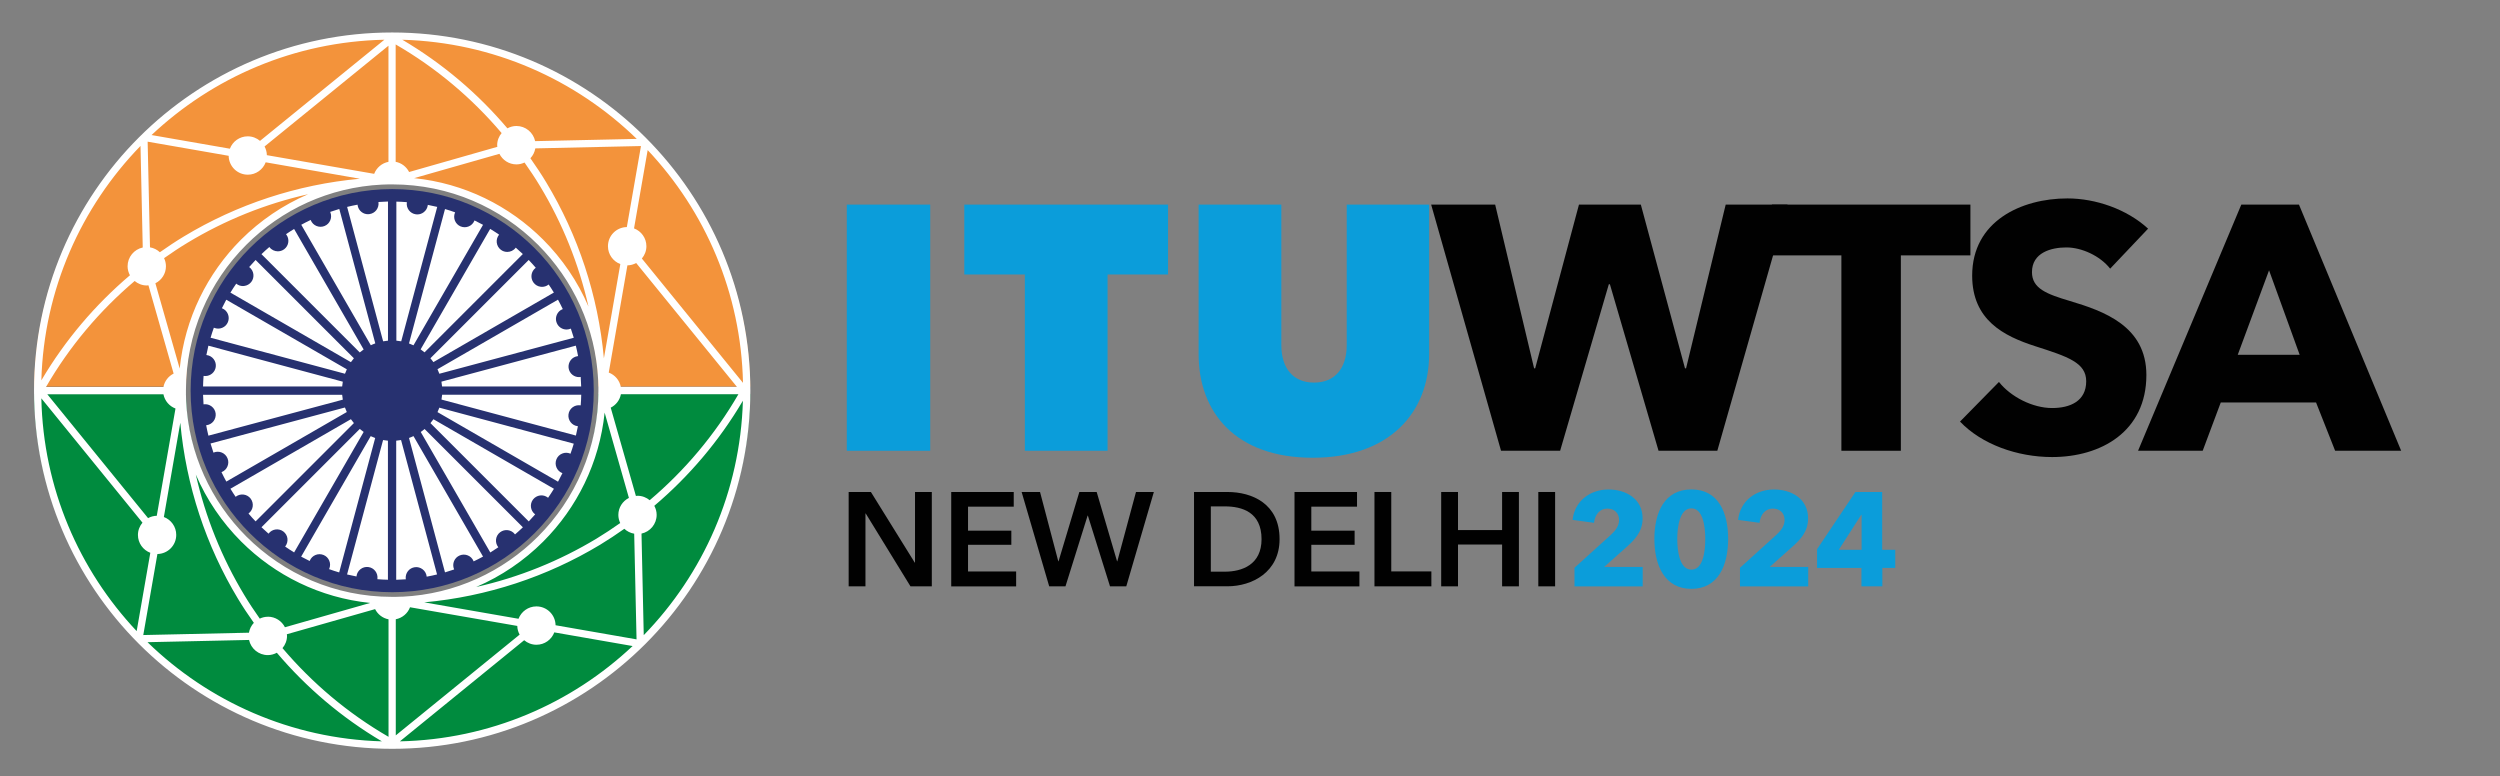
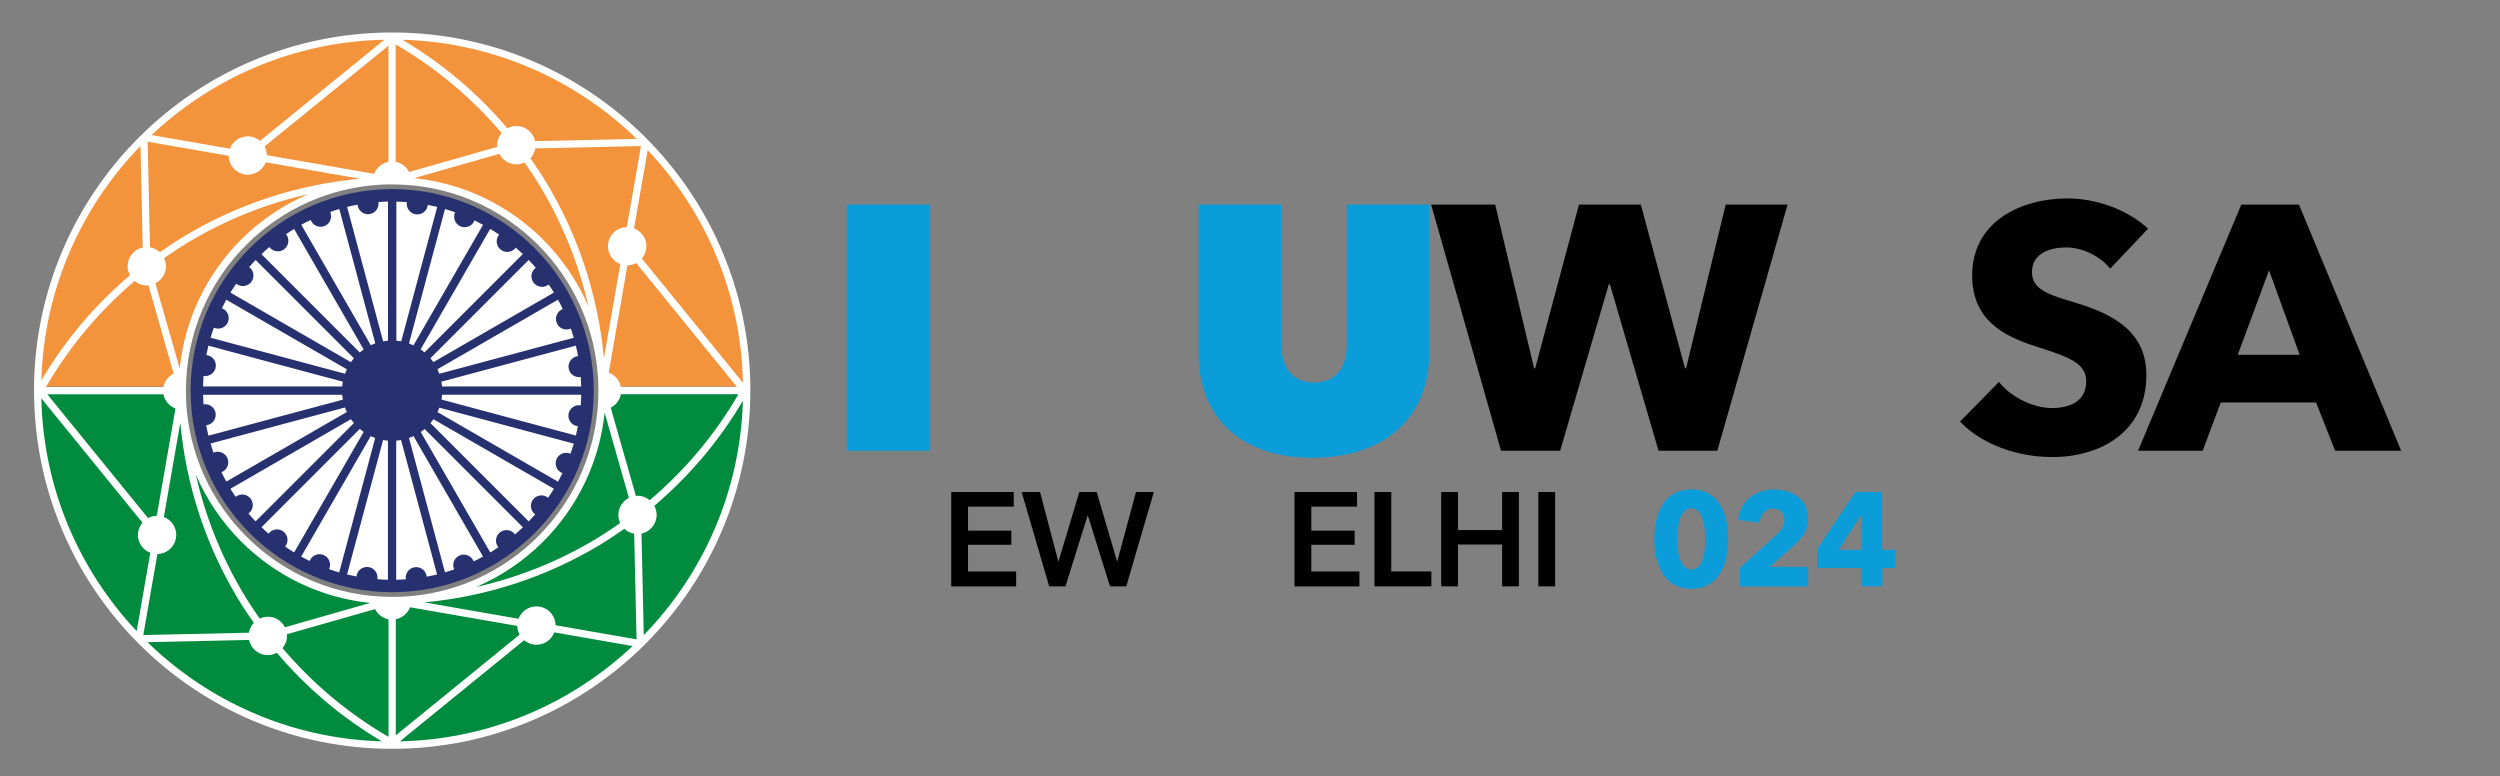
<svg xmlns="http://www.w3.org/2000/svg" id="Layer_1" data-name="Layer 1" viewBox="0 0 468.71 145.55">
  <rect x="0" y="0" width="468.71" height="145.55" fill="#808080" stroke="none" />
  <defs>
    <style> .cls-1 { fill: #fff; } .cls-2 { fill: #0b9dda; } .cls-3 { fill: #f3933b; } .cls-4 { fill: #273170; } .cls-5 { fill: #008b3e; } .cls-6 { fill: #010101; } </style>
  </defs>
  <g>
    <path class="cls-2" d="m158.76,38.36h15.64v46.15h-15.64v-46.15Z" />
-     <path class="cls-2" d="m192.13,51.46h-11.34v-13.1h38.2v13.1h-11.34v33.05h-15.51v-33.05Z" />
    <path class="cls-2" d="m224.72,66.39v-28.03h15.51v26.33c0,4.37,2.22,7.04,6.13,7.04s6.13-2.67,6.13-7.04v-26.33h15.45v28.03c0,10.95-7.43,19.43-21.84,19.43s-21.38-8.47-21.38-19.43Z" />
    <path class="cls-6" d="m268.33,38.36h11.99l7.3,30.7h.2l8.21-30.7h11.6l8.28,30.7h.2l7.43-30.7h11.6l-13.17,46.15h-11.02l-9.12-31.22h-.2l-9.13,31.22h-11.08l-13.1-46.15Z" />
-     <path class="cls-6" d="m345.24,47.88h-13.04v-9.52h37.22v9.52h-13.04v36.63h-11.15v-36.63Z" />
    <path class="cls-6" d="m367.47,79.04l7.3-7.43c2.22,2.8,6.32,4.89,9.97,4.89,3.39,0,6.39-1.3,6.39-5.02,0-3.52-3.52-4.63-9.58-6.58-5.87-1.89-11.8-4.89-11.8-13.23,0-10.23,9.26-14.47,17.86-14.47,5.21,0,11.08,1.96,15.12,5.67l-7.11,7.5c-1.89-2.41-5.34-3.98-8.21-3.98s-6.45.98-6.45,4.63c0,3.06,2.74,4.11,7.11,5.41,6.32,1.89,14.34,4.69,14.34,13.88,0,10.63-8.54,15.38-17.67,15.38-6.58,0-13.23-2.41-17.27-6.65Z" />
    <path class="cls-6" d="m420.2,38.36h10.82l19.16,46.15h-12.38l-3.58-9.06h-17.86l-3.39,9.06h-12.12l19.36-46.15Zm10.95,28.16l-5.74-15.84-5.87,15.84h11.6Z" />
-     <path class="cls-6" d="m159.11,92.24h4.17l8.22,13.24h.05v-13.24h3.15v17.69h-4l-8.39-13.66h-.05v13.66h-3.15v-17.69Z" />
    <path class="cls-6" d="m178.35,92.24h11.71v2.75h-8.57v4.5h8.12v2.65h-8.12v5h9.02v2.8h-12.17v-17.69Z" />
    <path class="cls-6" d="m191.54,92.24h3.45l3.42,12.99h.05l3.9-12.99h3.25l3.82,12.99h.05l3.5-12.99h3.35l-5.17,17.69h-3.05l-4.15-13.26h-.05l-4.15,13.26h-3.05l-5.17-17.69Z" />
-     <path class="cls-6" d="m223.86,92.24h6.27c4.62,0,9.77,2.2,9.77,8.84,0,6.19-5.15,8.84-9.77,8.84h-6.27v-17.69Zm5.77,14.94c3.25,0,6.89-1.32,6.89-6.09,0-5.07-3.65-6.15-6.89-6.15h-2.62v12.24h2.62Z" />
    <path class="cls-6" d="m242.7,92.24h11.72v2.75h-8.57v4.5h8.12v2.65h-8.12v5h9.02v2.8h-12.17v-17.69Z" />
    <path class="cls-6" d="m257.69,92.24h3.15v14.89h7.52v2.8h-10.67v-17.69Z" />
    <path class="cls-6" d="m270.2,92.24h3.15v7.14h8.27v-7.14h3.15v17.69h-3.15v-7.84h-8.27v7.84h-3.15v-17.69Z" />
    <path class="cls-6" d="m288.41,92.24h3.15v17.69h-3.15v-17.69Z" />
-     <path class="cls-2" d="m295.21,106.43l6.89-6.24c.87-.82,1.45-1.65,1.45-2.72,0-1.25-.87-2.12-2.2-2.12-1.4,0-2.32,1.1-2.5,2.67l-4.02-.55c.4-3.57,3.3-5.7,6.74-5.7,3.25,0,6.39,1.72,6.39,5.42,0,2.52-1.47,4-3.1,5.45l-4.1,3.65h7.22v3.65h-12.79v-3.5Z" />
    <path class="cls-2" d="m310.17,101.03c0-5,1.92-9.27,6.94-9.27s6.89,4.27,6.89,9.27-1.9,9.37-6.89,9.37-6.94-4.35-6.94-9.37Zm9.54,0c0-2.22-.4-5.72-2.6-5.72s-2.65,3.5-2.65,5.72.42,5.77,2.65,5.77,2.6-3.5,2.6-5.77Z" />
    <path class="cls-2" d="m326.24,106.43l6.89-6.24c.87-.82,1.45-1.65,1.45-2.72,0-1.25-.87-2.12-2.2-2.12-1.4,0-2.32,1.1-2.5,2.67l-4.02-.55c.4-3.57,3.3-5.7,6.74-5.7,3.25,0,6.39,1.72,6.39,5.42,0,2.52-1.47,4-3.1,5.45l-4.1,3.65h7.22v3.65h-12.79v-3.5Z" />
    <path class="cls-2" d="m348.99,106.48h-8.32v-3.52l7.19-10.72h5.02v10.84h2.45v3.4h-2.42v3.45h-3.92v-3.45Zm.03-3.4v-6.54h-.08l-4.2,6.54h4.27Z" />
  </g>
  <g>
    <circle class="cls-1" cx="73.15" cy="73.24" r="36.82" />
    <path class="cls-5" d="m112.2,73.88c-.17,21.22-17.42,38.36-38.67,38.36s-38.5-17.15-38.67-38.36H6.4c.53,36.63,30.38,66.15,67.13,66.15s66.6-29.53,67.13-66.15h-28.46Z" />
    <path class="cls-3" d="m112.2,72.48c-.17-21.22-17.42-38.36-38.67-38.36s-38.5,17.15-38.67,38.36H6.4C6.93,35.86,36.78,6.33,73.53,6.33s66.6,29.53,67.13,66.15h-28.46Z" />
    <path class="cls-4" d="m73.53,35.45c-20.84,0-37.79,16.95-37.79,37.79s16.95,37.79,37.79,37.79,37.79-16.95,37.79-37.79-16.95-37.79-37.79-37.79Zm-3.54,2.61h0,0Zm-8.98,2.12h0s0,0,0,0Zm-2.75,1.06s0,.04.01.06c.2.49.58.87,1.07,1.07.25.1.5.15.76.15s.51-.05.75-.15c1.01-.41,1.49-1.57,1.08-2.58h0s-.02-.04-.03-.06c.57-.2,1.14-.38,1.71-.55l6.75,25.2c-.29.1-.57.22-.84.35l-13.04-22.59c.58-.32,1.18-.62,1.78-.91Zm-7.76,5.06s.01.03.02.04c.39.51.98.78,1.57.78.42,0,.84-.13,1.2-.4.42-.32.69-.78.76-1.31s-.07-1.04-.39-1.46c-.01-.02-.03-.02-.04-.04.5-.34,1-.67,1.52-.98l13.04,22.59c-.25.17-.49.36-.73.56l-18.43-18.43c.48-.46.97-.91,1.48-1.34Zm-6.2,6.87s.02.03.04.05c.35.27.77.41,1.2.41.09,0,.17,0,.26-.02.52-.07.99-.34,1.31-.75.67-.86.5-2.11-.36-2.77-.01-.01-.03-.01-.04-.02.39-.45.8-.9,1.21-1.33l18.43,18.43c-.2.23-.38.47-.56.73l-22.59-13.04c.35-.57.71-1.13,1.09-1.68Zm20.73,16.06c-.13.27-.25.56-.35.84l-25.2-6.75c.19-.64.39-1.28.62-1.9.02,0,.03.03.05.04.25.1.5.15.76.15s.51-.05.75-.15c.49-.2.87-.58,1.07-1.07.2-.49.2-1.02,0-1.51-.2-.49-.58-.87-1.07-1.07-.02,0-.04-.01-.06-.02.26-.54.54-1.08.82-1.6l22.59,13.04Zm-24.57,16.54h0s0,0,0,0Zm-1.39-4.1c-.16-.64-.29-1.29-.42-1.95.02,0,.04,0,.07,0,.52-.07.99-.33,1.31-.75.32-.42.46-.94.4-1.46-.07-.52-.33-.99-.75-1.31-.42-.32-.94-.47-1.46-.4-.02,0-.04.02-.06.02-.04-.6-.07-1.2-.09-1.8h26.08c.03.31.07.61.12.91l-25.2,6.75Zm-.45-14.12h0s0,0,0,0Zm25.53,4.91h-26.08c.01-.67.05-1.33.1-1.99.02,0,.04.01.06.01.09.01.18.02.26.02.97,0,1.83-.72,1.96-1.71.07-.52-.07-1.04-.39-1.46-.32-.42-.78-.69-1.31-.76h0s-.04,0-.06,0c.11-.59.24-1.18.38-1.76l25.2,6.75c-.05.3-.09.6-.12.91Zm-22.87-13.75h0s0,0,0,0Zm.24,29.8s.04,0,.06-.01c.49-.2.87-.58,1.07-1.07.2-.49.21-1.03,0-1.51-.41-1.01-1.57-1.49-2.58-1.08h0s-.04.02-.05.03c-.2-.57-.38-1.14-.55-1.72l25.2-6.75c.1.29.22.57.35.85l-22.59,13.04c-.32-.58-.62-1.18-.91-1.78Zm3.31,5.38h0s0,0,0,0Zm1.75,2.38s.03-.01.04-.02c.87-.66,1.03-1.9.37-2.77-.66-.86-1.9-1.03-2.77-.37h0s-.02.03-.04.04c-.34-.5-.67-1-.98-1.52l22.59-13.04c.17.25.36.49.56.73l-18.43,18.43c-.46-.48-.91-.97-1.34-1.48Zm6.87,6.2s.03-.03.04-.04c.32-.42.46-.94.4-1.46s-.34-.99-.75-1.31c-.86-.66-2.1-.51-2.77.36,0,.01-.01.03-.02.04-.45-.39-.9-.8-1.33-1.21l18.43-18.43c.23.2.47.38.73.56l-13.04,22.59c-.57-.35-1.13-.71-1.67-1.09Zm5.55,3.01h0,0Zm2.69,1.2s.03-.03.04-.05c.2-.49.21-1.02,0-1.51-.2-.49-.58-.87-1.07-1.07-.49-.2-1.02-.2-1.51,0-.49.2-.87.58-1.07,1.07,0,.02-.01.04-.02.06-.54-.26-1.08-.54-1.6-.82l13.04-22.59c.27.13.56.25.84.35l-6.75,25.2c-.64-.19-1.28-.39-1.9-.62Zm6.14,1.46h0,0Zm4.91.55c-.67-.01-1.34-.05-2-.1,0-.02.02-.04.02-.06.14-1.08-.62-2.08-1.7-2.22-.52-.07-1.04.07-1.46.39-.42.32-.69.78-.76,1.31h0s0,.05,0,.07c-.59-.11-1.18-.24-1.77-.38l6.75-25.2c.3.05.6.09.91.12v26.08Zm0-44.82c-.31.03-.61.07-.91.12l-6.75-25.2c.65-.16,1.3-.3,1.96-.42,0,.02,0,.04,0,.07.07.52.33.99.75,1.31.35.27.77.41,1.2.41.09,0,.17,0,.26-.02.52-.07.99-.33,1.31-.75.32-.42.46-.94.4-1.46,0-.02-.02-.04-.02-.06.6-.04,1.2-.07,1.8-.09v26.08Zm35.67,15.05h0s0,0,0,0Zm.39-2.93c-1.09-.15-2.08.61-2.22,1.69-.07.52.07,1.04.39,1.46.32.42.78.69,1.31.76.02,0,.04,0,.07,0-.11.59-.24,1.18-.38,1.76l-25.2-6.75c.05-.3.09-.6.12-.91h26.08c-.01.67-.05,1.34-.1,2-.02,0-.04-.02-.06-.02Zm-3.05,11.77h0s0,0,0,0Zm.82-27.05h0s0,0,0,0Zm1.39,4.1c.16.65.3,1.3.42,1.96-.02,0-.04,0-.07,0-.52.07-.99.33-1.31.75-.32.42-.46.94-.4,1.46.07.52.33.99.75,1.31.35.27.77.41,1.2.41.09,0,.17,0,.26-.02.02,0,.04-.02.06-.02.04.6.07,1.2.09,1.8h-26.08c-.03-.31-.07-.61-.12-.91l25.2-6.75Zm-2.45-6.85s-.04,0-.06.01c-.49.2-.87.58-1.07,1.07-.2.49-.21,1.03,0,1.51.31.76,1.05,1.23,1.83,1.23.25,0,.5-.05.75-.15h0s.04-.02.06-.03c.2.57.38,1.14.55,1.72l-25.2,6.75c-.1-.29-.22-.57-.35-.85l22.59-13.04c.32.58.62,1.18.91,1.78Zm-5.06-7.75s-.03.01-.04.02c-.87.66-1.03,1.91-.37,2.77.32.42.78.69,1.31.76.09.01.18.02.27.02.43,0,.85-.14,1.2-.41.02-.01.02-.03.04-.04.34.5.67,1,.98,1.52l-22.59,13.04c-.17-.25-.36-.49-.56-.72l18.43-18.43c.46.48.91.97,1.34,1.48Zm-6.87-6.2s-.03.02-.05.04c-.67.86-.5,2.11.36,2.77.36.28.78.41,1.21.41.59,0,1.18-.26,1.57-.77,0-.01.01-.03.02-.04.45.39.9.8,1.33,1.21l-18.43,18.43c-.23-.2-.47-.38-.73-.56l13.04-22.59c.57.35,1.13.71,1.68,1.09Zm-8.24-4.2s-.03.03-.04.06c-.42,1.01.06,2.17,1.06,2.58.25.1.5.15.76.15s.51-.05.75-.15c.49-.2.87-.58,1.07-1.07,0-.02,0-.04.01-.06.54.26,1.08.54,1.61.83l-13.04,22.59c-.27-.13-.56-.25-.84-.35l6.75-25.2c.64.19,1.28.39,1.9.62Zm-6.14-1.46h0,0Zm-4.91-.55c.67.01,1.33.05,1.99.1,0,.02-.01.04-.01.06-.14,1.08.62,2.08,1.7,2.22.09.01.18.02.27.02.43,0,.85-.14,1.2-.41.42-.32.69-.78.76-1.31h0s0-.05,0-.07c.59.11,1.18.24,1.77.38l-6.75,25.2c-.3-.05-.6-.09-.91-.12v-26.08Zm5.7,70.32s0-.04,0-.07c-.07-.52-.33-.99-.75-1.31-.42-.32-.94-.47-1.46-.4-.52.07-.99.33-1.31.75-.32.42-.46.94-.4,1.46,0,.02.02.04.02.06-.6.04-1.2.07-1.81.09v-26.08c.31-.03.61-.07.91-.12l6.75,25.2c-.65.16-1.3.3-1.96.42Zm6.05-1.8h0s0,0,0,0Zm2.75-1.06s0-.04-.01-.06c-.2-.49-.58-.87-1.07-1.07-.49-.2-1.02-.2-1.51,0-1.01.41-1.49,1.57-1.08,2.58h0s.02.04.03.05c-.57.2-1.14.38-1.72.55l-6.75-25.2c.29-.1.57-.22.84-.35l13.04,22.59c-.58.32-1.18.62-1.78.91Zm5.38-3.31h0s0,0,0,0Zm2.38-1.75s-.01-.03-.02-.04c-.66-.87-1.91-1.03-2.77-.37-.87.66-1.03,1.9-.37,2.77h0s.03.03.04.04c-.5.34-1,.67-1.51.98l-13.04-22.59c.25-.17.49-.36.72-.56l18.43,18.43c-.48.46-.97.91-1.48,1.34Zm6.2-6.87s-.02-.03-.04-.04c-.42-.32-.93-.47-1.46-.4-.52.07-.99.34-1.31.75-.67.86-.5,2.11.36,2.77.01,0,.03.01.04.02-.39.45-.8.9-1.21,1.33l-18.43-18.43c.2-.23.38-.47.56-.73l22.59,13.04c-.35.57-.71,1.13-1.09,1.68Zm-20.73-16.06c.13-.27.25-.56.35-.84l25.2,6.75c-.19.64-.39,1.28-.62,1.9-.02,0-.03-.03-.05-.04-.49-.2-1.02-.21-1.51,0-.49.2-.87.58-1.07,1.07-.2.49-.2,1.02,0,1.51.2.49.58.87,1.07,1.07.02,0,.04,0,.06.01-.26.54-.54,1.08-.83,1.61l-22.59-13.04Z" />
    <path class="cls-1" d="m121.01,25.76c-12.15-12.15-28.94-19.67-47.48-19.67s-35.33,7.52-47.48,19.67c-12.15,12.15-19.67,28.94-19.67,47.48s7.52,35.33,19.67,47.48c12.15,12.15,28.94,19.67,47.48,19.67s35.33-7.52,47.48-19.67c12.15-12.15,19.67-28.94,19.67-47.48s-7.52-35.33-19.67-47.48Zm.42,2.38c10.78,11.45,17.51,26.76,17.87,43.64l-18.96-23.31c.52-.63.85-1.42.85-2.3,0-1.54-.97-2.84-2.32-3.35l2.56-14.69Zm.39,65.65c-.62-.52-1.42-.84-2.29-.84-.11,0-.21.02-.31.03l-4.72-16.55c.98-.49,1.7-1.41,1.91-2.52h22.03c-4.42,7.64-10.08,14.32-16.63,19.87Zm-5.89,2.75c0,.55.13,1.06.35,1.52-1.45,1.02-2.92,2-4.44,2.92-6.95,4.19-14.56,7.27-22.56,9.07,4.72-2.03,8.98-4.93,12.56-8.51,6.33-6.33,10.55-14.78,11.52-24.18l4.55,15.99c-1.17.59-1.98,1.79-1.98,3.19Zm-40.48,15.32c-.41.01-.83.03-1.24.04h-.77c-10.64-.01-20.28-4.34-27.26-11.32-6.58-6.58-10.8-15.51-11.28-25.42-.02-.41-.03-.83-.04-1.24v-.77c.01-10.64,4.34-20.28,11.32-27.26,6.58-6.58,15.51-10.79,25.42-11.28.41-.02.83-.03,1.24-.04h.77c10.64.02,20.28,4.34,27.26,11.32,6.57,6.58,10.8,15.51,11.28,25.43.01.41.03.83.04,1.24v.77c-.02,10.64-4.34,20.28-11.32,27.26-6.58,6.58-15.51,10.8-25.43,11.28Zm-25.23,3.77c-.55,0-1.06.13-1.52.35-1.02-1.45-2.01-2.93-2.92-4.45-4.18-6.94-7.26-14.55-9.07-22.56,2.02,4.72,4.93,8.98,8.51,12.56,6.33,6.33,14.78,10.55,24.18,11.51l-15.98,4.56c-.59-1.17-1.8-1.98-3.2-1.98Zm-20.83-18.93c-.59.01-1.14.17-1.63.44l-18.89-23.22h21.77c.24,1.23,1.11,2.24,2.26,2.67l-3.51,20.12Zm-4.16-44.03c.62.52,1.41.85,2.29.85.11,0,.21-.02.31-.03l4.72,16.55c-.98.49-1.7,1.41-1.91,2.52H8.62c4.42-7.64,10.08-14.32,16.63-19.88Zm8.46,16.43l-4.56-15.99c1.17-.59,1.98-1.79,1.98-3.19,0-.55-.13-1.06-.35-1.52,1.45-1.02,2.93-2.01,4.45-2.92,6.94-4.19,14.55-7.27,22.56-9.07-4.72,2.03-8.98,4.93-12.57,8.51-6.33,6.33-10.55,14.77-11.51,24.18Zm63.13-38.28c.55,0,1.06-.13,1.52-.35,1.02,1.45,2.01,2.93,2.92,4.45,4.19,6.94,7.26,14.56,9.07,22.56-2.02-4.72-4.93-8.98-8.51-12.56-6.33-6.33-14.77-10.56-24.18-11.52l15.99-4.56c.59,1.17,1.79,1.98,3.2,1.98Zm20.82,18.93c.59-.01,1.14-.17,1.63-.44l18.89,23.22h-21.77c-.24-1.24-1.1-2.24-2.26-2.68l3.5-20.11Zm-.13-7.18c-1.96.04-3.53,1.62-3.53,3.59,0,1.54.97,2.84,2.32,3.35l-3.08,17.67c-1.08-11.81-4.83-23.06-10.8-32.97-.93-1.55-1.94-3.06-2.98-4.54.47-.5.8-1.14.92-1.85l19.81-.44-2.65,15.19Zm1.85-16.53l-19.03.42c-.35-1.62-1.79-2.84-3.51-2.84-.62,0-1.19.17-1.69.44-5.52-6.51-12.14-12.15-19.7-16.61,17.07.49,32.51,7.48,43.94,18.58Zm-25.3-1.11c-.52.62-.85,1.42-.85,2.29,0,.11.02.21.03.31l-16.54,4.72c-.49-.97-1.41-1.7-2.52-1.91V8.33c7.64,4.42,14.32,10.08,19.87,16.62Zm-21.23,5.41c-1.23.24-2.24,1.1-2.68,2.25l-20.12-3.5c-.01-.59-.17-1.14-.43-1.63l23.23-18.89v21.77Zm-.77-22.89l-23.31,18.96c-.62-.52-1.42-.85-2.3-.85-1.54,0-2.84.97-3.35,2.32l-14.69-2.56c11.45-10.78,26.76-17.51,43.64-17.87Zm-29.19,21.77c.03,1.96,1.62,3.53,3.59,3.53,1.54,0,2.84-.97,3.35-2.32l17.67,3.08c-11.81,1.08-23.06,4.83-32.97,10.8-1.55.93-3.06,1.94-4.54,2.98-.5-.47-1.14-.8-1.85-.92l-.44-19.81,15.19,2.65Zm-16.53-1.85l.42,19.03c-1.62.35-2.84,1.79-2.84,3.52,0,.62.17,1.19.44,1.69-6.51,5.52-12.15,12.14-16.61,19.7.49-17.07,7.48-32.51,18.58-43.94Zm-.72,90.95c-10.78-11.45-17.51-26.76-17.87-43.64l18.96,23.31c-.52.62-.85,1.42-.85,2.3,0,1.54.97,2.84,2.32,3.35l-2.56,14.69Zm3.89-14.45c1.96-.04,3.53-1.62,3.53-3.59,0-1.54-.97-2.84-2.32-3.35l3.08-17.67c1.08,11.81,4.83,23.06,10.8,32.97.93,1.55,1.94,3.06,2.99,4.54-.47.5-.8,1.14-.92,1.85l-19.81.44,2.65-15.19Zm-1.85,16.53l19.03-.42c.35,1.62,1.79,2.84,3.52,2.84.61,0,1.19-.17,1.69-.44,5.52,6.51,12.14,12.15,19.69,16.61-17.07-.49-32.51-7.48-43.93-18.58Zm25.3,1.11c.52-.62.85-1.42.85-2.29,0-.11-.02-.21-.03-.31l16.54-4.71c.5.98,1.41,1.7,2.52,1.91v22.03c-7.64-4.42-14.32-10.08-19.88-16.63Zm21.24-5.41c1.23-.24,2.24-1.1,2.67-2.25l20.11,3.5c.01.59.17,1.14.44,1.63l-23.22,18.89v-21.77Zm.77,22.89l23.3-18.96c.62.52,1.42.85,2.3.85,1.54,0,2.84-.97,3.35-2.32l14.68,2.56c-11.45,10.78-26.76,17.51-43.64,17.87Zm29.19-21.77c-.03-1.96-1.63-3.53-3.59-3.53-1.54,0-2.84.97-3.36,2.32l-17.67-3.08c11.81-1.08,23.06-4.83,32.97-10.8,1.55-.94,3.06-1.94,4.54-2.99.5.47,1.14.8,1.85.92l.44,19.81-15.19-2.65Zm16.53,1.85l-.42-19.03c1.62-.35,2.84-1.79,2.84-3.52,0-.62-.17-1.19-.44-1.69,6.51-5.52,12.15-12.14,16.61-19.7-.49,17.07-7.48,32.51-18.58,43.94Z" />
  </g>
</svg>